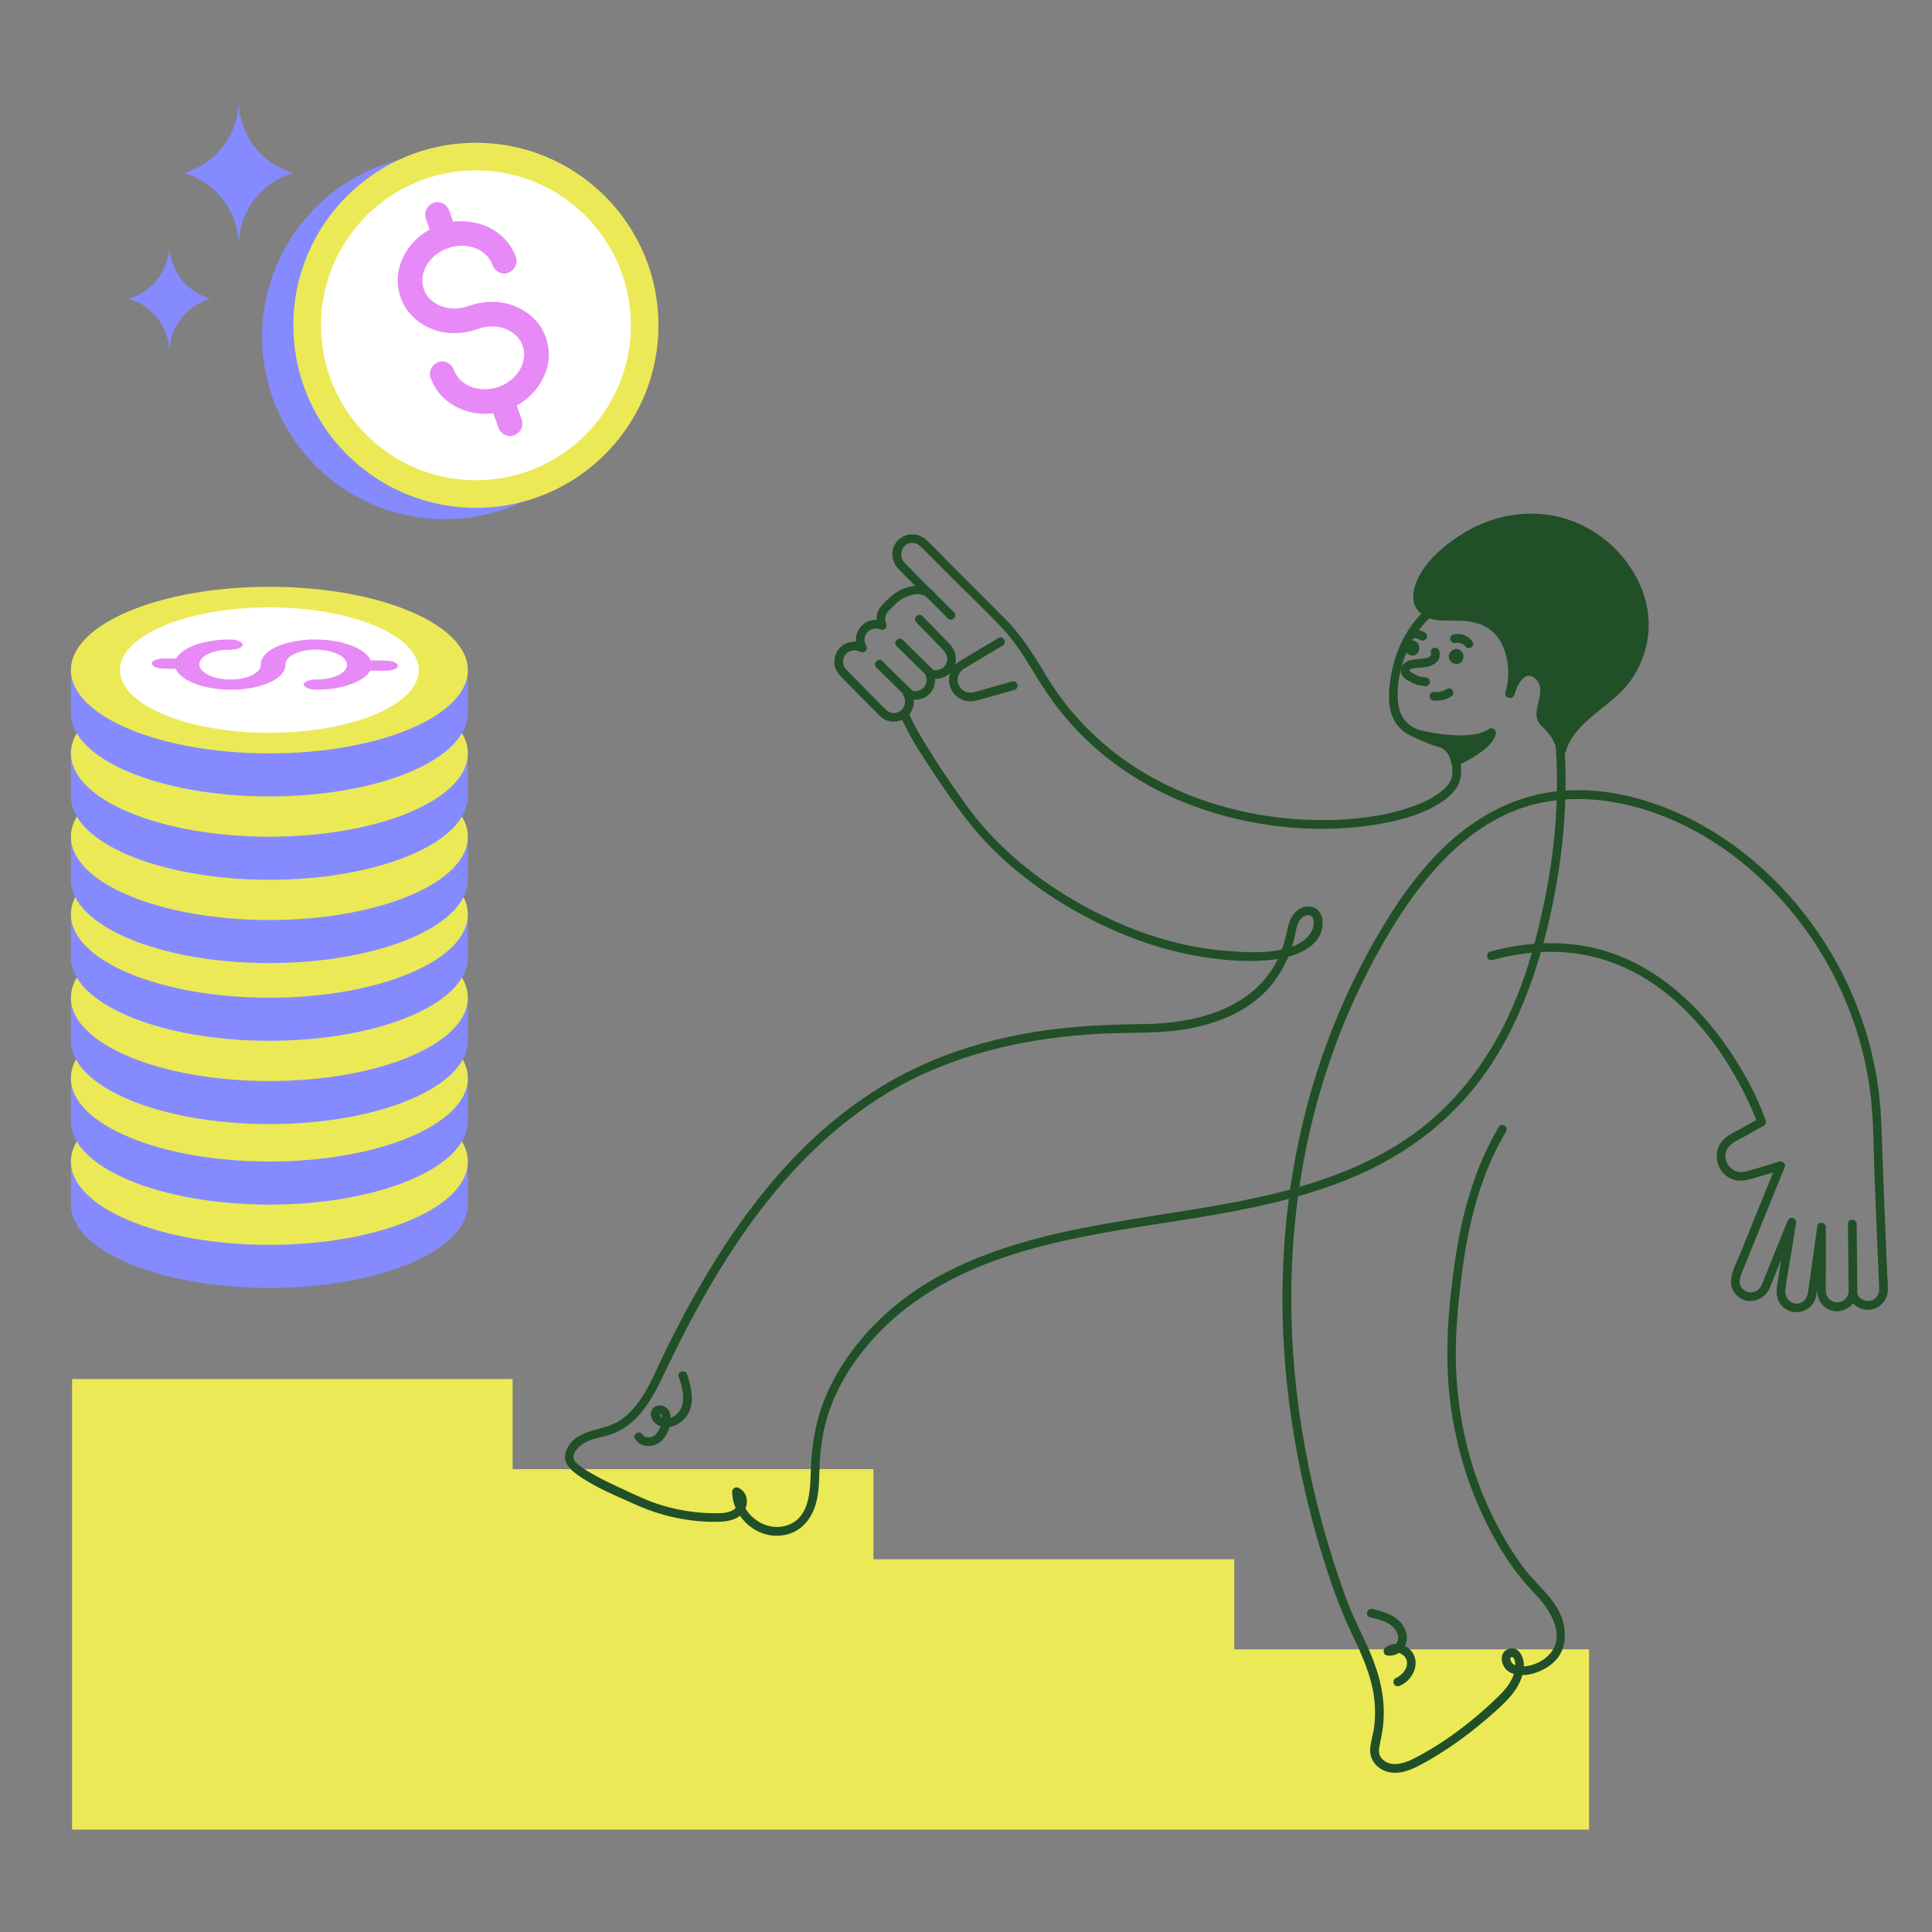
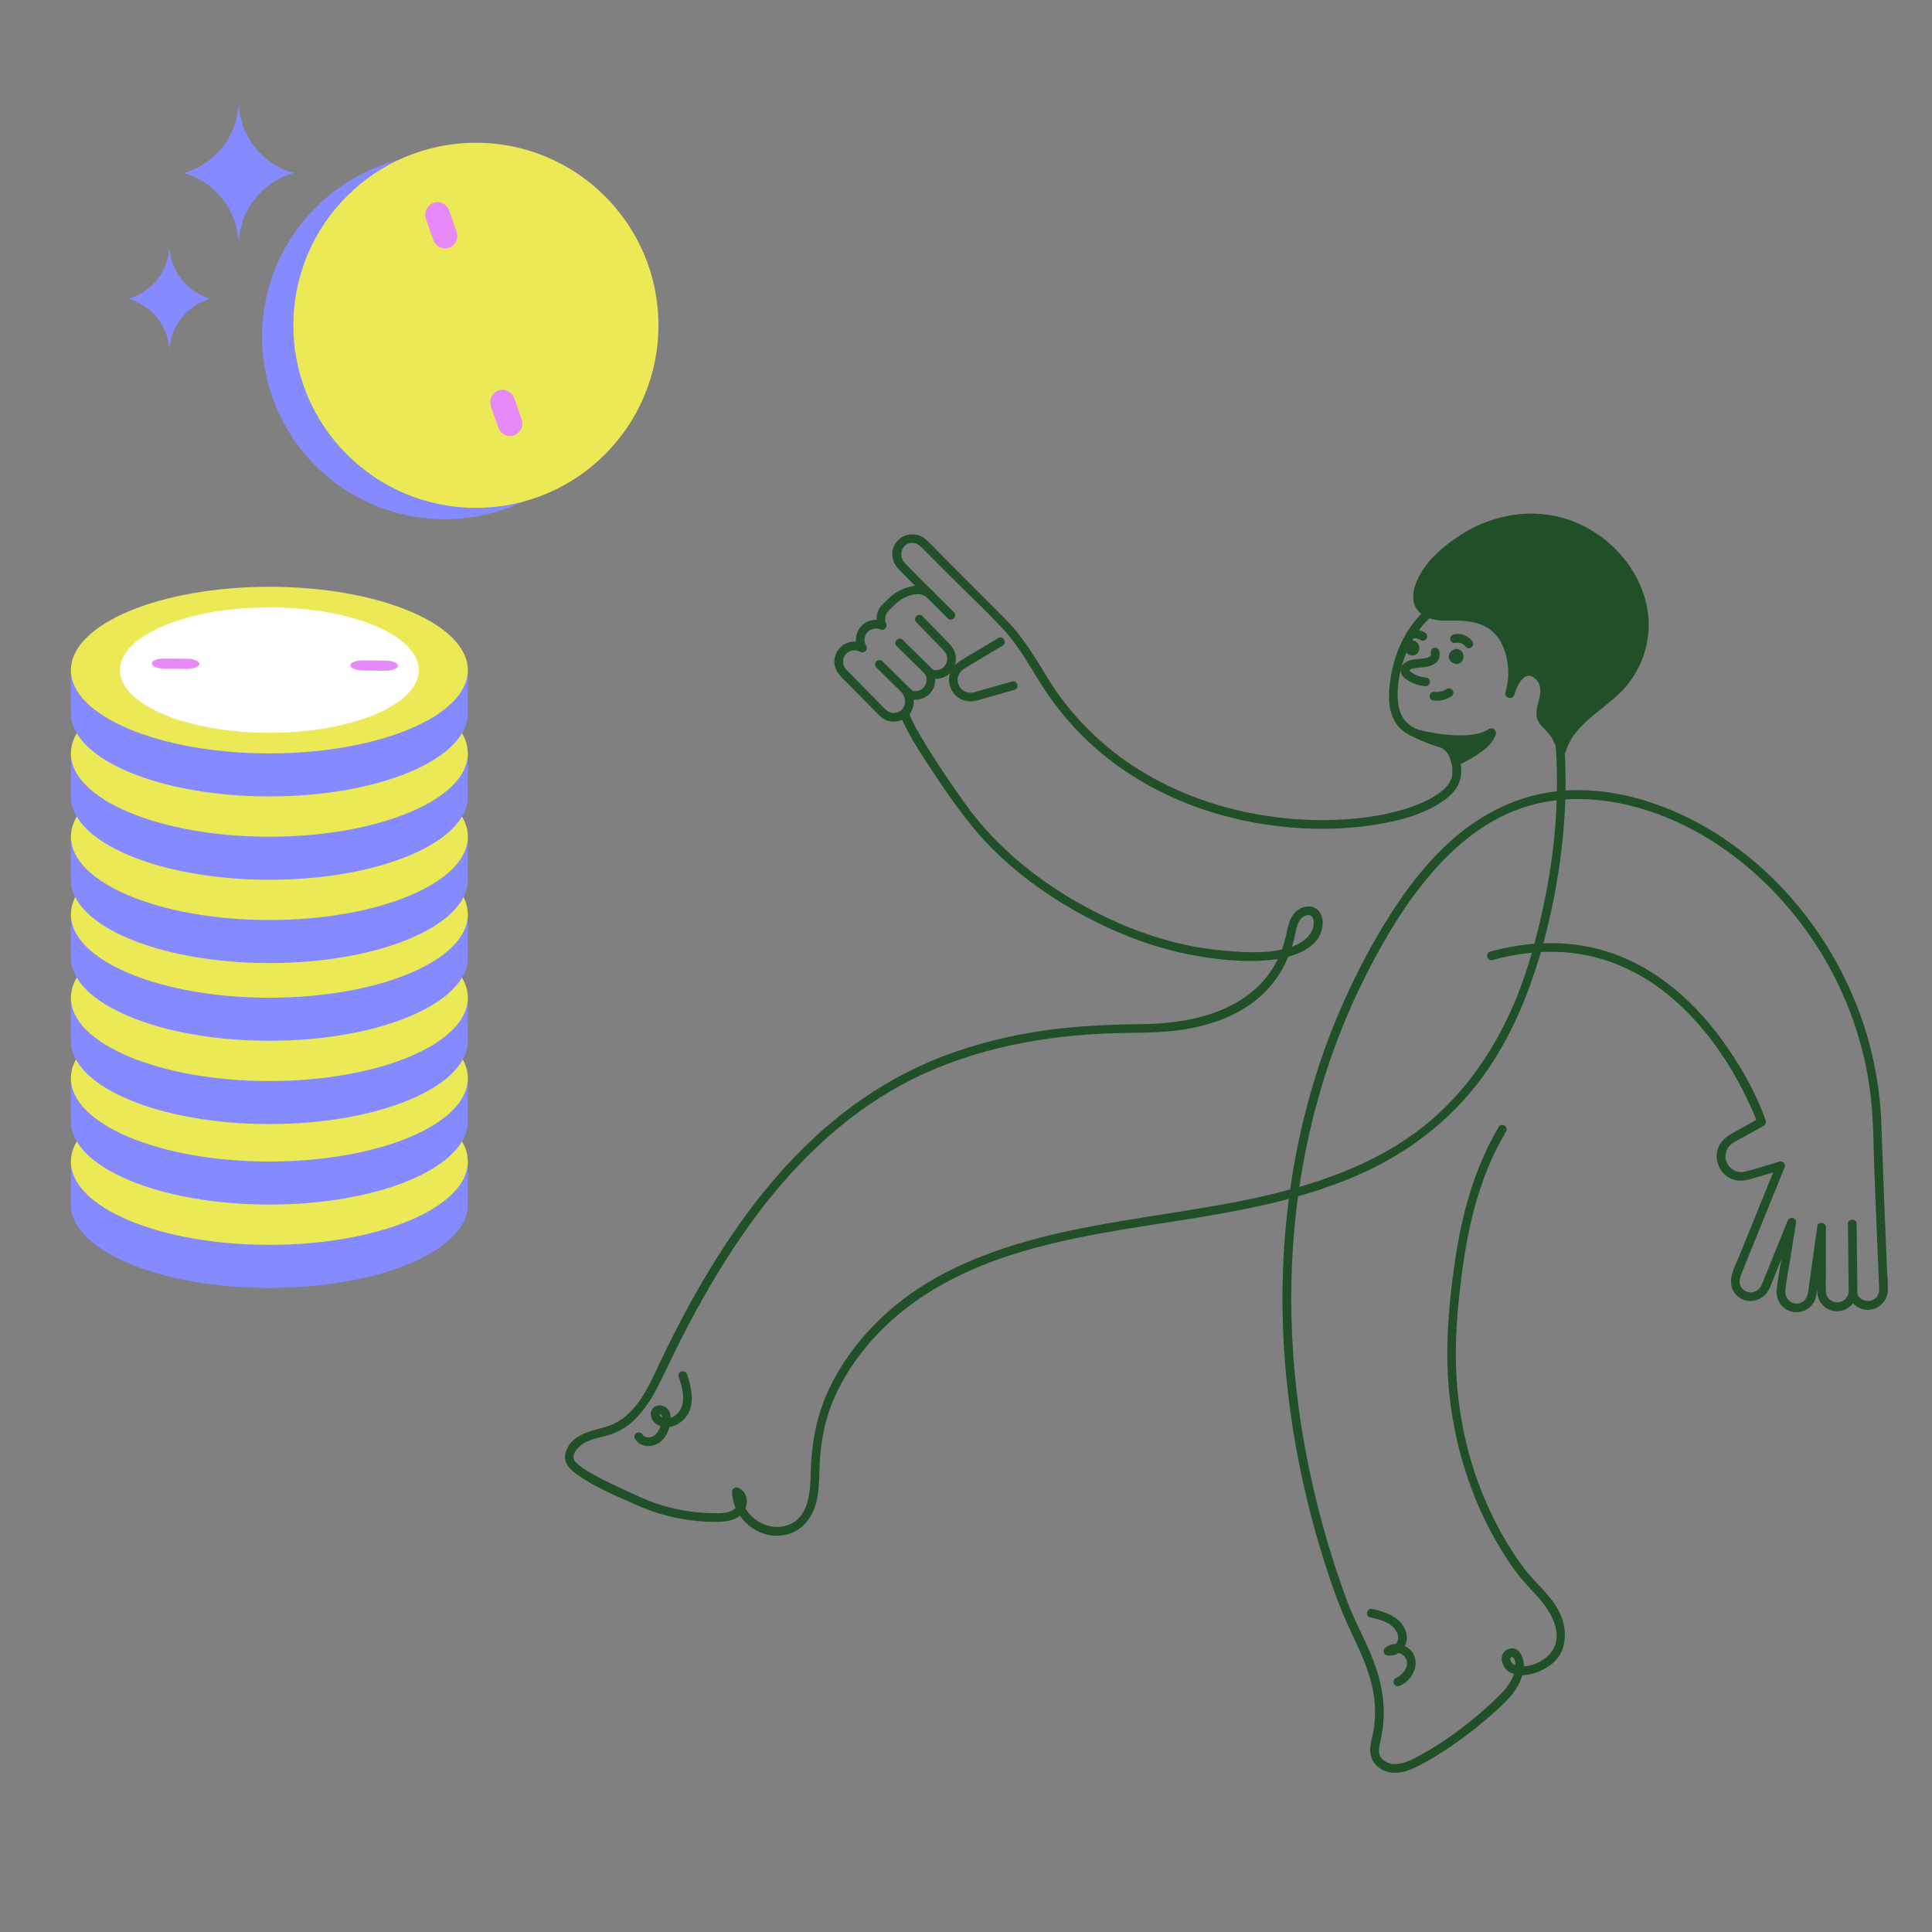
<svg xmlns="http://www.w3.org/2000/svg" viewBox="0 0 1000 1000" id="servizi">
  <rect x="0" y="0" width="1000" height="1000" fill="#808080" stroke="none" />
  <defs>
    <style>.cls-1{fill:#214f27;}.cls-1,.cls-2,.cls-3,.cls-4,.cls-5{stroke-width:0px;}.cls-2{fill:#858bff;}.cls-3{fill:#ece956;}.cls-4{fill:#fff;}.cls-5{fill:#e789f7;}</style>
  </defs>
-   <polygon points="822.48 853.71 638.85 853.71 638.85 807.07 452.09 807.07 452.09 760.42 265.33 760.42 265.33 713.78 37.31 713.78 37.31 754.07 37.31 760.42 37.31 947 784.36 947 807.78 947 822.48 947 822.48 853.71" class="cls-3" />
  <path d="M755.75,340.6c-1.16,3.49-6.27.03-3.44-2.5,1.93-1.73,4.18.28,3.44,2.5Z" class="cls-1" />
  <path d="M754.21,340.18c-.03.07-.05.15-.08.22l.16-.38c-.08.19-.18.38-.31.55l.25-.32c-.1.13-.21.25-.34.35l.32-.25c-.12.09-.25.17-.39.23l.38-.16c-.14.06-.29.1-.45.12l.42-.06c-.17.02-.35.02-.52,0l.42.06c-.21-.03-.42-.09-.62-.17l.38.16c-.22-.09-.43-.22-.62-.36l.32.25c-.18-.14-.35-.31-.49-.49l.25.32c-.12-.16-.22-.33-.3-.51l.16.38c-.07-.17-.12-.34-.14-.51l.06.42c-.02-.16-.02-.32,0-.48l-.06.42c.02-.17.07-.34.14-.5l-.16.38c.08-.19.19-.36.31-.53l-.25.32c.16-.2.34-.38.55-.54l-.32.25c.18-.14.38-.26.6-.35l-.38.16c.16-.07.33-.11.51-.14l-.42.06c.18-.02.35-.02.53,0l-.42-.06c.16.02.31.07.45.13l-.38-.16c.16.07.3.15.44.25l-.32-.25c.15.11.28.25.4.39l-.25-.32c.13.16.23.34.31.53l-.16-.38c.08.2.14.41.17.62l-.06-.42c.03.23.03.45,0,.68l.06-.42c-.02.18-.07.35-.12.52-.12.38-.04.88.16,1.23s.57.64.95.73c.87.2,1.68-.26,1.96-1.11s.28-1.83-.04-2.65c-.21-.53-.44-.94-.82-1.36-.09-.1-.2-.2-.31-.28-.2-.16-.4-.33-.64-.45-.86-.43-1.88-.57-2.79-.22s-1.71.98-2.26,1.82c-.74,1.14-.73,2.69.02,3.82.37.56.83,1.01,1.4,1.36s1.2.53,1.86.59c.35.03.71-.01,1.05-.09.17-.04.32-.1.48-.17s.32-.13.46-.22c.79-.51,1.29-1.27,1.59-2.15.13-.38.04-.89-.16-1.23s-.57-.64-.95-.73c-.41-.09-.86-.07-1.23.16s-.59.54-.73.95Z" class="cls-1" />
  <path d="M732.89,336.25c-1.16,3.49-6.27.03-3.44-2.5,1.93-1.73,4.18.28,3.44,2.5Z" class="cls-1" />
  <path d="M731.36,335.82c-.03.07-.05.15-.08.22l.16-.38c-.08.19-.18.38-.31.55l.25-.32c-.1.13-.21.25-.34.35l.32-.25c-.12.09-.25.17-.39.23l.38-.16c-.14.06-.29.1-.45.12l.42-.06c-.17.02-.35.02-.52,0l.42.06c-.21-.03-.42-.09-.62-.17l.38.16c-.22-.09-.43-.22-.62-.36l.32.25c-.18-.14-.35-.31-.49-.49l.25.32c-.12-.16-.22-.33-.3-.51l.16.38c-.07-.17-.12-.34-.14-.51l.06.42c-.02-.16-.02-.32,0-.48l-.06.42c.02-.17.07-.34.14-.5l-.16.38c.08-.19.19-.36.31-.53l-.25.32c.16-.2.34-.38.55-.54l-.32.25c.18-.14.38-.26.6-.35l-.38.16c.16-.07.33-.11.51-.14l-.42.06c.18-.02.35-.02.53,0l-.42-.06c.16.02.31.07.45.13l-.38-.16c.16.07.3.15.44.25l-.32-.25c.15.11.28.25.4.39l-.25-.32c.13.16.23.34.31.53l-.16-.38c.08.2.14.41.17.62l-.06-.42c.03.23.03.45,0,.68l.06-.42c-.02.18-.07.35-.12.52-.12.38-.04.88.16,1.23s.57.64.95.73c.87.2,1.68-.26,1.96-1.11s.28-1.83-.04-2.65c-.21-.53-.44-.94-.82-1.36-.09-.1-.2-.2-.31-.28-.2-.16-.4-.33-.64-.45-.86-.43-1.88-.57-2.79-.22s-1.71.98-2.26,1.82c-.74,1.14-.73,2.69.02,3.82.37.56.83,1.01,1.4,1.36s1.2.53,1.86.59c.35.03.71-.01,1.05-.09.17-.04.32-.1.48-.17s.32-.13.46-.22c.79-.51,1.29-1.27,1.59-2.15.13-.38.04-.89-.16-1.23s-.57-.64-.95-.73c-.41-.09-.86-.07-1.23.16s-.59.54-.73.95Z" class="cls-1" />
  <path d="M740.6,338.06c.1.45.15.79.04,1.12-.01.04-.03.1-.06.14.13-.16-.11.13-.11.13-.11.11-.22.22-.33.32.18-.16-.31.19-.41.25-.13.07-.47.24-.49.25-.38.16-1.13.35-1.66.46-1.05.22-2.04.26-3.21.36-1.34.11-2.69.23-4,.52-2.66.6-5.16,2.34-5.35,5.29s2.55,4.7,4.72,5.91c2.51,1.4,5.28,2.16,8.13,2.33,1.21.07,2.25-1.09,2.25-2.25,0-1.28-1.03-2.18-2.25-2.25-2.5-.15-5-1.02-7.2-2.55-.28-.19-.38-.27-.58-.43-.13-.11-.25-.22-.37-.33-.18-.21-.22-.24-.12-.1-.12-.23-.16-.28-.11-.16.03.06.03.12.01.18,0-.28,0-.31-.02-.11.08-.26.09-.3.03-.13.15-.23.17-.27.06-.14.11-.12.22-.23.34-.33-.19.15.46-.24.55-.28-.24.1.5-.15.6-.18.34-.09.69-.17,1.04-.23,2.59-.48,5.71-.25,8.38-1.25,1.51-.57,2.89-1.41,3.82-2.76,1.03-1.49,1.02-3.26.64-4.96-.27-1.19-1.64-1.88-2.77-1.57-1.22.34-1.84,1.58-1.57,2.77h0Z" class="cls-1" />
  <path d="M775.71,583.36c-12.62,21.29-19.14,45.4-22.67,69.73-3.49,24.08-5.44,48.64-2.36,72.87s10.62,48.34,22.69,69.96c3.23,5.78,6.73,11.41,10.64,16.76,3.42,4.68,7.29,8.84,11.24,13.07,7.06,7.57,15.46,20.73,6.84,30.43-3.29,3.7-8.87,6.28-13.83,6.38-1.86.04-4.08-.19-5.46-1.58-.52-.52-1.7-2.43-.7-3.12,1.46-1,2.13,2.37,2.18,2.95.54,5.75-3.05,11.41-6.86,15.35-4.34,4.48-9.01,8.68-13.79,12.67-9.81,8.19-20.53,15.69-31.96,21.47-4.87,2.46-11.83,4.73-16.26.15-2.39-2.47-1.69-5.7-1.01-8.73.74-3.31,1.32-6.62,1.61-10,1.12-12.96-2.02-25.28-7.14-37.08-2.52-5.8-5.36-11.44-7.98-17.2s-4.99-12.23-7.14-18.49c-8.88-25.77-15.62-52.3-19.95-79.21-8.34-51.9-7.38-105.38,4.73-156.62,5.9-24.96,14.39-49.32,25.56-72.41,8.99-18.59,19.36-36.91,32.21-53.13,11.88-14.99,26.27-28.37,43.83-36.37,19.48-8.88,41.28-9.44,61.92-4.65,44.51,10.33,82.42,43.78,104.3,83.11,11.51,20.68,19.08,43.67,21.86,67.18,1.53,12.96,1.47,26.11,1.95,39.14.73,19.92,1.63,39.84,2.45,59.76.05,1.22.16,2.44-.21,3.62-1.72,5.52-9.44,5.21-11.27-.02-.69-1.98-3.78-2.29-4.34,0-1.69,6.93-11.5,6.01-11.74-1.13-.11-3.45,0-6.93,0-10.38,0-7.57.01-15.13.02-22.7,0-2.44-4.06-3.18-4.42-.6-1.56,11.18-3.12,22.35-4.68,33.53-.39,2.81-1.35,5.49-4.38,6.42-4.48,1.36-8.01-2.66-7.51-6.91.67-5.78,1.85-11.56,2.77-17.3s1.83-11.42,2.75-17.14c.46-2.88-3.25-3.89-4.34-1.2-2.77,6.83-5.54,13.67-8.31,20.5-1.52,3.74-3.03,7.47-4.55,11.21-.27.66-.5,1.35-.83,1.98-1.8,3.49-6.46,4.47-9.39,1.72-2.73-2.56-1.76-5.74-.57-8.67l3.63-8.94c3.69-9.1,7.38-18.2,11.07-27.3,2.5-6.15,4.99-12.31,7.49-18.46.66-1.63-1.26-3.21-2.77-2.77-5.93,1.75-11.84,3.79-17.84,5.25-6.85,1.66-12.65-5.85-9.01-12.01,1.79-3.04,6-4.64,8.96-6.3,3.26-1.83,6.52-3.66,9.79-5.49.82-.46,1.35-1.62,1.03-2.54-4.6-13.34-11.79-26.15-19.73-37.74-15.65-22.85-37.24-42.5-64.28-50.41-19.18-5.61-39.48-4.64-58.63.59-2.79.76-1.61,5.1,1.2,4.34,16.77-4.58,34.43-5.86,51.45-1.85,14,3.3,27.05,9.96,38.28,18.9,18.01,14.33,31.76,33.66,41.75,54.27,2.28,4.7,3.98,8.35,5.62,13.1l1.03-2.54c-3.33,1.87-6.67,3.74-10,5.61-3.98,2.23-8.53,4.13-10.71,8.42-3.25,6.42-.44,14.44,6.16,17.33,4.56,2,8.78.53,13.21-.78s8.6-2.53,12.89-3.8l-2.77-2.77c-6.29,15.5-12.57,31-18.86,46.51-2.54,6.27-7.58,14.29-2.28,20.51,5.2,6.11,14.67,4,17.66-3.08,1.05-2.48,2.03-5,3.04-7.49,3.53-8.7,7.06-17.4,10.58-26.1l-4.34-1.2c-1.85,11.56-3.87,23.1-5.56,34.68-.72,4.93,1.54,9.93,6.33,11.85,5.27,2.12,11.43-.54,13.51-5.81.77-1.93.87-4.14,1.16-6.18l1.54-11.04c.92-6.57,1.83-13.14,2.75-19.71l-4.42-.6c0,6.76-.01,13.52-.02,20.28,0,3.75,0,7.49,0,11.24,0,3.73.73,7.19,3.79,9.72,6.02,4.97,14.99,1.57,16.78-5.82h-4.34c1.71,4.89,6.35,8.13,11.61,7.3,4.87-.77,8.56-4.98,8.77-9.9.14-3.2-.24-6.49-.37-9.68-.57-13.85-1.13-27.71-1.7-41.56-.35-8.59-.66-17.19-.95-25.78-.26-7.77-.47-15.52-1.35-23.25-1.41-12.38-4.03-24.61-7.86-36.47-14.97-46.27-48.55-87.42-92.68-108.66-20.89-10.05-44.87-15.79-68.09-12.78-20.52,2.66-38.96,12.48-54.14,26.32s-27.66,31.82-38.04,49.99c-12.75,22.34-23.15,45.96-30.85,70.51-16.52,52.65-20.79,108.71-14.55,163.44,3.3,28.94,9.38,57.53,17.99,85.35,4.14,13.38,8.72,26.56,14.71,39.23,5.97,12.63,11.97,25.22,12.43,39.46.1,3.19-.02,6.38-.4,9.55-.45,3.75-1.68,7.38-2.03,11.13-.53,5.72,2.86,10.26,8.2,12.09,5.74,1.97,11.73-.23,16.86-2.86,6.1-3.13,11.95-6.8,17.59-10.68s10.57-7.67,15.56-11.87,10.4-8.76,14.72-13.85c3.62-4.28,6.26-9.49,6.56-15.17.22-4.37-2.6-11.02-8.18-8.8-5,1.99-3.63,8.6-.12,11.27s8.83,2.57,12.98,1.38c5.31-1.53,10.49-4.48,13.57-9.18s3.55-10.79,2.4-16.24c-2.6-12.28-13.6-19.78-20.73-29.33-8.01-10.73-14.62-22.65-19.9-34.94-10.48-24.42-15.47-51.24-15.23-77.78.12-13.03,1.42-26.13,3.06-39.05s4.08-26.07,7.79-38.72c3.63-12.38,8.59-24.3,15.17-35.41,1.48-2.5-2.41-4.76-3.89-2.27h0Z" class="cls-1" />
  <path d="M734.55,380.25s25.95,6.73,37.38-.89c-2.18,7.62-18.5,14.69-18.5,14.69,0,0-1.33-7.8-6.93-9.34-5.59-1.54-11.95-4.46-11.95-4.46Z" class="cls-1" />
  <path d="M733.92,382.55c3.22.83,6.52,1.41,9.81,1.87,6.53.92,13.17,1.37,19.72.39,3.38-.51,6.8-1.51,9.69-3.39l-3.51-2.7c-.21.71-.08.4-.46,1.1-.25.46-.54.91-.85,1.33-.42.56-1.48,1.67-2.25,2.36-1.76,1.61-3.7,2.93-5.78,4.21-2.59,1.59-5.29,3.06-8.08,4.27l3.51,1.43c-.63-3.63-2.6-7.39-5.61-9.57-1.15-.83-2.44-1.27-3.79-1.67-1.74-.51-3.46-1.11-5.16-1.75-1.94-.74-3.6-1.41-5.42-2.24-1.17-.54-2.57-.33-3.27.86-.6,1.03-.32,2.73.86,3.27,1.68.77,3.4,1.48,5.12,2.16,1.51.6,3.03,1.16,4.57,1.67,1.33.44,2.87.71,3.98,1.36.69.41,1.49,1.22,1.88,1.77.3.42.57.87.81,1.33.12.22.22.44.34.67.05.11.1.22.15.33-.07-.17-.07-.19-.01-.03.41,1,.75,2.05.94,3.12.29,1.68,2.24,1.98,3.51,1.43,3.04-1.32,6-2.94,8.8-4.72,4.29-2.73,9.26-6.3,10.81-11.4.59-1.94-1.76-3.84-3.51-2.7-4.74,3.1-10.96,3.43-16.68,3.28s-10.3-.81-15.59-1.9c-1.1-.23-2.19-.46-3.28-.74-2.98-.77-4.25,3.83-1.27,4.6Z" class="cls-1" />
  <path d="M328.67,744.76c3.19,5.19,10.64,4.57,14.38.39,2.08-2.32,3.32-5.36,3.88-8.4s.33-6.9-2.8-8.63c-2.66-1.47-6.29-.58-7.13,2.58-.76,2.85,1.29,5.84,3.77,7.06,5.19,2.56,11.15-.21,14.41-4.53,4.79-6.34,2.71-15.01.46-21.89-.9-2.74-5.24-1.57-4.34,1.2,1.47,4.5,3.03,9.5,1.94,14.26-.76,3.31-3.11,6.24-6.46,7.2-1.38.4-2.9.4-4.17-.35-.48-.28-.9-.67-1.13-1.19-.09-.2-.09-.63-.18-.57.26-.18.87.28,1.06.53.52.71.41,1.91.3,2.72-.25,1.94-.91,3.95-1.93,5.63s-2.42,2.95-4.32,3.21c-1.44.19-3.06-.19-3.86-1.48-1.52-2.46-5.41-.2-3.89,2.27h0Z" class="cls-1" />
  <path d="M724.64,872.51c5.97-2.56,10.23-10.19,6.94-16.35-2.77-5.18-10.28-7.14-14.78-3.09-1.2,1.08-.65,3.46.99,3.76,3.43.63,6.55-.86,8.59-3.63s2.28-6.25,1.07-9.33c-2.81-7.14-10.26-9.49-17.1-11.07-2.82-.65-4.02,3.69-1.2,4.34,4.78,1.1,10.52,2.3,13.33,6.79,1.05,1.68,1.66,3.83.8,5.72-.71,1.57-2.44,3.18-4.3,2.84l.99,3.76c2.3-2.07,6.61-.42,7.84,2.44,1.77,4.11-1.89,8.41-5.45,9.94-1.12.48-1.37,2.12-.81,3.08.68,1.16,1.96,1.29,3.08.81h0Z" class="cls-1" />
  <path d="M474.27,322.08c2.8,2.88,5.6,5.75,8.4,8.63l4.85,4.99c1.42,1.46,2.68,2.94,2.75,5.11.06,1.98-.82,3.89-2.47,5.03-1.86,1.28-4.03,1.28-6.06.45-.81-.33-1.89.17-2.37.81-.59.79-.55,1.63-.18,2.5,1.01,2.35.23,5.21-1.72,6.82s-4.61,1.72-6.76.51c-1.95-1.09-4.22,1.11-3.08,3.08,1.52,2.62,1,6.02-1.5,7.86s-5.66,1.42-7.75-.62c-1.66-1.62-3.25-3.3-4.88-4.95-5.11-5.18-10.25-10.34-15.33-15.55-1.75-1.8-2.37-4.44-1.28-6.77,1.5-3.18,5.36-4.27,8.37-2.59,1.95,1.09,4.22-1.11,3.08-3.08-1.32-2.29-1.15-5.2.72-7.15s4.54-2.26,6.98-1.25c.81.33,1.89-.17,2.37-.81.59-.79.55-1.63.18-2.5-1.08-2.52-.11-5.09,1.76-6.88,1.45-1.38,2.85-2.87,4.39-4.16,3.76-3.15,11.54-6.16,15.53-1.91,1.98,2.12,5.16-1.07,3.18-3.18-4.54-4.85-11.97-3.65-17.36-1.05-3.64,1.76-6.73,4.79-9.51,7.69-3.08,3.22-3.59,7.75-1.87,11.75l2.54-3.31c-3.95-1.62-8.79-.54-11.61,2.69-3.01,3.46-3.46,8.36-1.17,12.33l3.08-3.08c-3.76-2.11-8.39-1.84-11.78.86s-4.67,7.05-3.48,11.04c1.06,3.55,4.31,6.14,6.83,8.7,3.56,3.61,7.12,7.22,10.68,10.83l4.11,4.17c.96.97,1.87,1.95,3.01,2.72,3.89,2.64,9.18,2.07,12.66-.97,3.75-3.28,4.4-8.89,1.96-13.11l-3.08,3.08c3.96,2.22,8.78,1.77,12.21-1.22s4.22-8.08,2.42-12.27l-2.54,3.31c4.72,1.94,10.44-.03,12.92-4.51,2.31-4.16,1.39-9.25-1.83-12.65s-6.74-6.92-10.11-10.39c-1.36-1.4-2.72-2.79-4.08-4.19-2.02-2.08-5.2,1.1-3.18,3.18h0Z" class="cls-1" />
  <path d="M464.06,334.39c4.53,4.46,9.06,8.91,13.59,13.37.64.63,1.29,1.27,1.93,1.9,2.07,2.03,5.25-1.15,3.18-3.18-4.53-4.46-9.06-8.91-13.59-13.37-.64-.63-1.29-1.27-1.93-1.9-2.07-2.03-5.25,1.15-3.18,3.18h0Z" class="cls-1" />
  <path d="M453.57,345.44c4.53,4.46,9.06,8.91,13.59,13.37.64.63,1.29,1.27,1.93,1.9,2.07,2.03,5.25-1.15,3.18-3.18-4.53-4.46-9.06-8.91-13.59-13.37-.64-.63-1.29-1.27-1.93-1.9-2.07-2.03-5.25,1.15-3.18,3.18h0Z" class="cls-1" />
  <path d="M956.5,633.49c.11,11.21.22,22.41.34,33.62.02,1.6.03,3.19.05,4.79.03,2.89,4.53,2.9,4.5,0-.11-11.21-.22-22.41-.34-33.62-.02-1.6-.03-3.19-.05-4.79-.03-2.89-4.53-2.9-4.5,0h0Z" class="cls-1" />
  <path d="M466.01,369.02c-.17,1.98,1.38,4.47,2.18,6.12,4.22,8.71,9.7,16.88,15.04,24.93,10.17,15.33,20.62,30.21,34.11,42.84s28.06,22.71,43.93,31.19c17,9.09,35.2,16.15,54.14,19.91,13.7,2.71,28.52,4.28,42.49,2.83,10.77-1.12,26.58-5.78,26.72-19.26.03-3.42-1.65-7.01-5.12-8.08s-7.15.49-9.45,3.05c-2.91,3.24-3.48,7.76-4.44,11.83-.88,3.74-2.07,7.44-3.68,10.94-12.21,26.67-42.69,34.4-69.63,34.74-18.95.24-37.7.99-56.45,4.02s-37.55,8.13-55.2,15.69c-32.17,13.78-59.56,36.32-81.92,63.02-22.35,26.71-39.98,57.05-55.17,88.3-6.7,13.79-13.19,32.1-29.28,37.2-7.88,2.5-17.85,3.63-21.18,12.55-2.07,5.53,1.11,9.08,5.32,12.16,9.13,6.7,20.23,11.11,30.51,15.75,9.03,4.08,18.57,6.83,28.4,8.12,4.87.64,9.81.96,14.72.8,3.81-.13,7.82-.69,10.92-3.08,4.86-3.75,5.14-12.27-1.18-14.63-1.38-.52-2.86.81-2.85,2.17.14,12.13,10.99,22.93,23.21,22.77s18.95-9.11,20.93-19.96c1.11-6.06.89-12.2,1.24-18.33.46-7.82,1.61-15.58,3.86-23.1,4.17-13.91,11.97-26.81,21.34-37.82,19.42-22.83,45.9-37.2,74.14-46.23,29.75-9.51,60.84-13.58,91.58-18.48,28.99-4.62,58.14-10.3,85.3-21.76,26.74-11.29,49.87-28.53,67.02-52.07s27.75-52.48,34.41-81.49c7.45-32.47,10.38-65.96,6.93-99.16-1.52-14.65-4.14-29.84-12.27-42.43-6.95-10.77-17.94-20.03-30.23-24-5.82-1.88-12.26-2.39-18.14-.46s-10.57,5.66-14.48,10.12c-8.18,9.33-12.7,21.07-14.29,33.26-1,7.62-1.06,16.4,4.04,22.7,3.46,4.28,8.68,6.23,13.75,7.88,4.32,1.41,9.45,2.7,12.2,6.55,1.68,2.35,2.2,5.27,2.26,8.1.02.95,0,1.92-.07,2.87-.05.66.07-.04-.1.69-.09.37-.19.74-.29,1.11-.14.49-.27.73-.27.73-1.49,3.25-4.23,5.67-7.26,7.7-4.34,2.9-9.19,4.97-14.12,6.63-13.74,4.61-28.42,6.32-42.86,6.51-17.97.24-35.96-2.08-53.27-6.9-19.08-5.31-37.27-13.77-53.27-25.47-8.53-6.24-16.37-13.43-23.36-21.36-3.69-4.18-7.13-8.57-10.31-13.15-3.71-5.34-6.86-11.02-10.36-16.49-4.59-7.18-9.55-14.36-15.59-20.42l-14.61-14.64c-5.92-5.93-11.84-11.87-17.76-17.8-2.96-2.97-5.82-6.12-8.93-8.93-4.61-4.15-11.84-3.51-15.53,1.53-3.11,4.25-2.31,9.86,1.2,13.57,4.48,4.74,9.23,9.25,13.83,13.86,3.93,3.94,7.87,7.88,11.8,11.83,2.05,2.05,5.23-1.13,3.18-3.18-8.51-8.53-17.26-16.89-25.56-25.63-3.89-4.09-.9-11.28,5.08-10.18,2.07.38,3.34,1.88,4.74,3.28,4.5,4.51,9.01,9.03,13.51,13.54,9.26,9.28,18.92,18.3,27.85,27.91,8.28,8.91,13.96,19.79,20.52,29.92,5.82,8.99,12.58,17.4,20.16,24.97,14.11,14.09,31.01,25.25,49.31,33.1,17.01,7.3,35.04,11.88,53.42,13.95,15.95,1.79,32.16,1.67,48.04-.77,11.63-1.79,23.83-4.75,33.95-10.99,3.49-2.16,6.83-4.81,9.1-8.28,2.62-4.01,2.78-8.88,1.97-13.5-.96-5.53-4.45-9.7-9.47-12.07-4.56-2.15-9.62-3.02-14.12-5.29-5.17-2.6-7.93-7.04-8.6-12.77-1.24-10.59,1.83-22.34,6.81-31.63,5.74-10.7,15.4-20.84,28.55-19.43s24.58,10.74,31.91,20.68c8.81,11.94,11.75,26.99,13.32,41.44,1.78,16.33,2.07,32.82.96,49.21-1.1,16.24-3.6,32.35-7.16,48.22-3.28,14.67-7.26,29.23-12.88,43.19-10.55,26.17-26.81,50.41-49.17,67.89-22.58,17.64-49.99,27.71-77.57,34.4s-58.51,10.35-87.75,15.6-59.58,12.77-86.12,27.62c-23.52,13.16-43.91,33.21-55.52,57.71-6.45,13.61-9.06,28.13-9.44,43.11-.24,9.6-.71,22.89-11.28,27.08-11.47,4.55-24.75-4.84-24.89-17.04l-2.85,2.17c3.27,1.22,1,5.95-.96,7.16-3.44,2.13-8.2,1.8-12.07,1.71-9.45-.22-18.82-1.94-27.78-4.95-6.03-2.03-11.72-4.85-17.49-7.5-5.23-2.4-10.44-4.86-15.45-7.7-2.28-1.29-4.57-2.64-6.64-4.26-1.13-.88-2.87-2.2-3.24-3.54-1.01-3.64,3.31-7.25,6.04-8.7,4.13-2.19,8.97-2.66,13.35-4.18,14.51-5.01,21.79-19.47,27.95-32.44,13.96-29.39,29.79-58.09,49.62-83.98,19.66-25.66,43.55-48.43,72.03-64.04,32.01-17.54,68.51-25.15,104.72-26.9,14.9-.72,29.79.14,44.54-2.56,12.39-2.26,24.59-6.71,34.57-14.56,10.52-8.27,17.37-20.05,20.31-33.04.85-3.74,1.35-9.26,5.51-10.86,4.67-1.8,4.97,3.95,3.79,6.93-1.95,4.91-6.7,7.8-11.52,9.38-10.58,3.47-22.32,2.72-33.26,1.86-19.03-1.5-37.71-6.59-55.18-14.21-30.87-13.47-59.95-34.06-79.68-61.68-8.17-11.43-16.14-23.13-23.26-35.25-1.58-2.69-3.13-5.42-4.48-8.23-.8-1.66-.81-1.76-1.41-3.41-.08-.23-.11-.48-.17-.71.04.17.03.75.06.37.25-2.88-4.25-2.87-4.5,0h0Z" class="cls-1" />
  <path d="M516.73,330.27c-6.68,4-13.43,7.91-20.05,12-3.34,2.06-5.51,5.66-5.5,9.63s2.4,8.13,6.13,9.96c2.74,1.35,5.68,1.47,8.59.64l5.68-1.61c4.5-1.27,9-2.55,13.51-3.82,2.78-.79,1.6-5.13-1.2-4.34-3.49.99-6.97,1.97-10.46,2.96l-6.91,1.95c-1.27.36-2.63.88-3.95.92-3.17.08-5.96-2.04-6.72-5.12-.71-2.86.64-5.77,3.1-7.3,3.16-1.95,6.38-3.81,9.56-5.72,3.49-2.09,6.98-4.18,10.48-6.27,2.48-1.49.22-5.38-2.27-3.89h0Z" class="cls-1" />
  <path d="M837.06,356.76c-.38.38-.77.75-1.16,1.11-9.62,8.88-23.79,16.78-27.61,30.16-1.18-4.7-3.62-9.04-7.1-12.41-1.33-1.29-2.89-2.57-3.32-4.37-1-4.13,2.12-9.69,1.91-14.18-.17-3.65-2.44-7.66-5.92-9.15-6.65-2.85-10.8,5.97-12.33,11.07,2.12-7.09,2.06-14.82-.18-21.88-1.68-5.3-4.68-10.33-9.22-13.54-6.06-4.29-13.95-4.82-21.38-4.77-2.98.02-6.01.1-8.9-.63-2.89-.73-5.7-2.41-7.05-5.07-2.83-5.57,1.23-13.35,4.49-17.99,4.23-6.01,10.26-10.92,16.29-15.06,19.61-13.43,44.07-16.18,65.21-4.52,16.4,9.04,28.73,26.04,30.07,44.72.97,13.43-4.28,27.06-13.81,36.51Z" class="cls-1" />
  <path d="M835.37,355.07c-10.36,10.18-25.02,17.41-29.38,32.32h4.6c-1.35-5.22-4.09-9.99-7.99-13.73-.74-.7-1.61-1.39-2.12-2.29s-.48-1.86-.4-2.84c.21-2.45,1.12-4.82,1.61-7.22,1.01-4.93.01-10.22-3.93-13.67-3.56-3.12-8.26-3.54-12-.54-3.39,2.72-5.32,7.19-6.55,11.24l4.6,1.27c2.83-9.68,2.04-20.69-2.92-29.57-2.27-4.06-5.54-7.61-9.65-9.84s-9.05-3.24-13.83-3.61c-2.37-.18-4.76-.21-7.14-.19-2.6.02-5.26.1-7.8-.55-1.87-.48-3.76-1.37-4.97-2.92-1.12-1.42-1.38-3.23-1.25-4.98.3-4,2.51-7.86,4.72-11.11,2.67-3.91,6.12-7.26,9.77-10.25,14.2-11.64,32.62-18.46,51.07-15.25,17.26,3.01,32.63,14.11,40.91,29.56,3.96,7.4,6.16,15.77,5.84,24.18-.34,8.99-3.54,17.75-8.85,24.99-1.31,1.78-2.78,3.44-4.35,5-2.17,2.18,1.2,5.55,3.38,3.38,6.83-6.83,11.64-15.68,13.59-25.15s1.06-18.69-2.19-27.46c-6.41-17.27-20.96-30.98-38.35-36.88-18.71-6.35-39.42-2.66-55.83,7.96-8.21,5.31-16.16,11.89-20.99,20.54-2.29,4.09-4.08,8.85-3.32,13.6s4.73,8.04,9.19,9.29c5.14,1.44,10.67.62,15.94.96,4.69.31,9.46,1.25,13.46,3.83,8.14,5.27,10.95,16.46,10.37,25.59-.17,2.58-.66,5.11-1.39,7.6-.87,2.96,3.71,4.2,4.6,1.27s2.15-6,4.3-8.21c.93-.96,2.02-1.66,3.05-1.66,1.48,0,3,.88,4.11,2.16,2.9,3.34,2.08,7.28,1.08,11.17-.54,2.11-1.13,4.31-1.09,6.51.05,2.49,1.01,4.5,2.73,6.27s3.54,3.47,4.91,5.64,2.41,4.62,3.07,7.17c.6,2.32,3.95,2.22,4.6,0,1.96-6.69,6.72-11.91,11.82-16.44,5.32-4.73,11.25-8.78,16.33-13.77,2.19-2.16-1.18-5.53-3.38-3.38Z" class="cls-1" />
  <path d="M731.8,330.31c.38,0,.76.03,1.14.08l-.6-.08c.81.11,1.6.33,2.36.64l-.54-.23c.4.17.79.37,1.16.6.49.3,1.18.38,1.73.23.52-.14,1.09-.55,1.34-1.03.58-1.09.27-2.42-.81-3.08-1.73-1.05-3.77-1.62-5.8-1.63-.58,0-1.19.25-1.59.66s-.68,1.03-.66,1.59c.05,1.22.99,2.24,2.25,2.25h0Z" class="cls-1" />
  <path d="M753.49,332.8c.28-.07.56-.13.84-.17l-.6.08c.6-.07,1.21-.07,1.81.01l-.6-.08c.64.09,1.26.26,1.85.51l-.54-.23c.26.11.52.24.77.38.12.07.25.15.36.22.09.06.54.39.21.13s.06.06.14.13c.11.09.21.19.31.29s.2.21.29.31c.05.05.09.11.14.16.16.19-.36-.49-.12-.16.36.49.74.87,1.34,1.03.54.15,1.26.08,1.73-.23.94-.61,1.55-2.06.81-3.08-1.18-1.63-2.71-2.77-4.6-3.46-1.69-.62-3.62-.67-5.35-.22-1.14.3-1.94,1.62-1.57,2.77s1.55,1.89,2.77,1.57h0Z" class="cls-1" />
  <path d="M742.22,362.6c3.07.35,6.32-.45,8.92-2.11.99-.63,1.48-2.03.81-3.08-.64-.99-2.02-1.49-3.08-.81-.37.24-.75.46-1.14.65-.08.04-.16.08-.24.11-.05.02-.46.2-.09.05s-.02,0-.1.04c-.1.04-.2.08-.31.11-.81.29-1.64.48-2.49.6l.6-.08c-.96.12-1.92.13-2.89.02-.53-.06-1.23.3-1.59.66-.39.39-.68,1.03-.66,1.59s.22,1.19.66,1.59c.47.43.96.59,1.59.66h0Z" class="cls-1" />
  <circle r="94.48" cy="174.25" cx="230.15" class="cls-2" />
  <circle r="94.48" cy="168.38" cx="246.33" class="cls-3" />
-   <circle r="80.19" cy="168.38" cx="246.33" class="cls-4" />
-   <path d="M267.04,133.09c-6.19-17.1-27.08-22.9-42.71-15.31-8.17,3.97-14.44,10.65-17.24,19.36-2.51,7.83-1.13,16.85,3.77,23.49,4.93,6.69,12.82,10.91,21.06,11.64,4.77.42,9.46-.05,14.04-1.52,1.34-.43,2.65-.89,4.01-1.27,1.87-.53-.71.09.42-.1.5-.08,1-.16,1.5-.22.99-.12,1.98-.18,2.97-.19-.08,0,1.84.04.93,0s.97.1.9.09c.85.11,1.7.25,2.53.44.37.08,2.62.77,1.42.34,1.04.37,2.06.82,3.03,1.33.39.2,2.01,1.24.96.51.74.52,1.45,1.07,2.12,1.66.27.24.52.5.79.74,1.28,1.12-.69-.99.34.35.55.72,1.09,1.42,1.57,2.19,0,0,.88,1.55.41.66-.47-.89.3.72.31.73.32.78.55,1.57.8,2.37.11.36.28,1.56.07.19.05.36.11.72.15,1.08.12,1.07.16,2.15.1,3.23.07-1.32-.11.56-.19,1.02-.16.89-.38,1.76-.64,2.62.38-1.26-.49,1.12-.67,1.5-.4.83-.84,1.64-1.33,2.42.65-1.04-.02,0-.21.25-.41.52-.81,1.05-1.24,1.55-.63.72-1.29,1.42-2,2.06.89-.81-.09.03-.32.22-.46.37-.94.72-1.43,1.06-.91.63-1.85,1.2-2.83,1.72,1.01-.53.07-.04-.13.03-.68.27-1.34.57-2.03.82-1.08.39-2.18.71-3.3.97,1.1-.25.1-.02-.12.01-.6.08-1.19.17-1.8.23-1.18.11-2.36.13-3.55.11,1.11.03.14.02-.09,0-.57-.07-1.14-.13-1.71-.23-1.12-.19-2.22-.45-3.3-.78.25.08,1.07.44-.03-.03-.51-.22-1.03-.41-1.53-.65-.41-.19-.82-.4-1.23-.62-.26-.14-1.88-1.19-.72-.38-.74-.51-1.45-1.07-2.12-1.66-.34-.3-.65-.61-.97-.93-.32-.33-.26-.25.19.25-.18-.2-.35-.41-.52-.62-.6-.8-1.15-1.6-1.68-2.45-.65-1.02-.11-.16,0,.08-.32-.67-.59-1.35-.84-2.05-1.14-3.14-4.89-5.24-8.13-3.95s-5.17,4.76-3.95,8.13c6.19,17.1,27.08,22.9,42.71,15.31,8.17-3.97,14.44-10.65,17.24-19.36,2.51-7.83,1.13-16.85-3.77-23.49-4.93-6.69-12.82-10.91-21.06-11.64-4.77-.42-9.46.05-14.04,1.52-1.34.43-2.65.89-4.01,1.27-1.87.53.71-.09-.42.1-.5.08-1,.16-1.5.22-.99.12-1.98.18-2.97.19.08,0-1.84-.04-.93,0,.9.04-.97-.1-.9-.09-.85-.11-1.7-.25-2.53-.44-.37-.08-2.62-.77-1.42-.34-1.04-.37-2.06-.82-3.03-1.33-.39-.2-2.01-1.24-.96-.51-.74-.52-1.45-1.07-2.12-1.66-.27-.24-.52-.5-.79-.74-1.28-1.12.69.99-.34-.35-.55-.72-1.09-1.42-1.57-2.19,0,0-.88-1.55-.41-.66.47.89-.3-.72-.31-.73-.32-.78-.55-1.57-.8-2.37-.11-.36-.28-1.56-.07-.19-.05-.36-.11-.72-.15-1.08-.12-1.07-.16-2.15-.1-3.23-.07,1.32.11-.56.19-1.02.16-.89.38-1.76.64-2.62-.38,1.26.49-1.12.67-1.5.4-.83.84-1.64,1.33-2.42-.65,1.04.02,0,.21-.25.41-.52.81-1.05,1.24-1.55.63-.72,1.29-1.42,2-2.06-.89.81.09-.03.32-.22.46-.37.94-.72,1.43-1.06.91-.63,1.85-1.2,2.83-1.72-1.01.53-.07.04.13-.03.68-.27,1.34-.57,2.03-.82,1.08-.39,2.18-.71,3.3-.97-1.1.25-.1.02.12-.01.6-.08,1.19-.17,1.8-.23,1.18-.11,2.36-.13,3.55-.11-1.11-.03-.14-.02.09,0,.57.07,1.14.13,1.71.23,1.12.19,2.22.45,3.3.78-.25-.08-1.07-.44.03.03.51.22,1.03.41,1.53.65.41.19.82.4,1.23.62.26.14,1.88,1.19.72.38.74.51,1.45,1.07,2.12,1.66.34.3.65.61.97.93.32.33.26.25-.19-.25.18.2.35.41.52.62.6.8,1.15,1.6,1.68,2.45.65,1.02.11.16,0-.08.32.67.59,1.35.84,2.05,1.14,3.14,4.89,5.24,8.13,3.95,3.18-1.27,5.17-4.76,3.95-8.13h0Z" class="cls-5" />
  <path d="M236.38,120.12c-1.29-3.73-2.59-7.46-3.88-11.19-1.09-3.16-4.92-5.22-8.13-3.95-3.22,1.28-5.12,4.75-3.95,8.13,1.29,3.73,2.59,7.46,3.88,11.19,1.09,3.16,4.92,5.22,8.13,3.95,3.22-1.28,5.12-4.75,3.95-8.13h0Z" class="cls-5" />
  <path d="M270.04,217.24c-1.29-3.73-2.59-7.46-3.88-11.19-1.09-3.16-4.92-5.22-8.13-3.95-3.22,1.28-5.12,4.75-3.95,8.13,1.29,3.73,2.59,7.46,3.88,11.19,1.09,3.16,4.92,5.22,8.13,3.95s5.12-4.75,3.95-8.13h0Z" class="cls-5" />
  <path d="M36.71,623.5c0,23.82,45.99,43.12,102.72,43.12s102.72-19.31,102.72-43.12v-22.29H36.71v22.29Z" class="cls-2" />
  <ellipse ry="43.12" rx="102.72" cy="601.21" cx="139.43" class="cls-3" />
  <path d="M36.71,580.38c0,23.82,45.99,43.12,102.72,43.12s102.72-19.31,102.72-43.12v-22.29H36.71v22.29Z" class="cls-2" />
  <ellipse ry="43.12" rx="102.72" cy="558.09" cx="139.43" class="cls-3" />
  <path d="M36.71,538.71c0,23.82,45.99,43.12,102.72,43.12s102.72-19.31,102.72-43.12v-22.29H36.71v22.29Z" class="cls-2" />
  <ellipse ry="43.12" rx="102.72" cy="516.42" cx="139.43" class="cls-3" />
  <path d="M36.71,495.59c0,23.82,45.99,43.12,102.72,43.12s102.72-19.31,102.72-43.12v-22.29H36.71v22.29Z" class="cls-2" />
  <ellipse ry="43.12" rx="102.72" cy="473.3" cx="139.43" class="cls-3" />
  <path d="M36.71,455.37c0,23.82,45.99,43.12,102.72,43.12s102.72-19.31,102.72-43.12v-22.29H36.71v22.29Z" class="cls-2" />
  <ellipse ry="43.12" rx="102.72" cy="433.08" cx="139.43" class="cls-3" />
  <path d="M36.71,412.25c0,23.82,45.99,43.12,102.72,43.12s102.72-19.31,102.72-43.12v-22.29H36.71v22.29Z" class="cls-2" />
  <ellipse ry="43.12" rx="102.72" cy="389.96" cx="139.43" class="cls-3" />
  <path d="M36.71,369.12c0,23.82,45.99,43.12,102.72,43.12s102.72-19.31,102.72-43.12v-22.29H36.71v22.29Z" class="cls-2" />
  <ellipse ry="43.12" rx="102.72" cy="346.84" cx="139.43" class="cls-3" />
  <ellipse ry="32.46" rx="77.33" cy="346.84" cx="139.43" class="cls-4" />
-   <path d="M119.22,331.01c-18.18-.07-30.58,7.14-28.59,14.25,1.04,3.72,5.27,7.09,12.56,9.41,6.56,2.09,15.52,2.85,23.41,1.92,7.94-.94,14.54-3.37,17.95-6.44,1.98-1.78,3.08-3.65,3.22-5.62.04-.58.04-1.15.13-1.72.12-.8-.15.29.04-.18.09-.2.18-.41.29-.61.22-.4.49-.79.81-1.17-.03.03.65-.7.3-.36s.42-.36.39-.33c.38-.31.8-.62,1.25-.91.2-.13,1.6-.9.79-.5.7-.35,1.45-.67,2.26-.98.32-.12,1.83-.6.8-.3.73-.21,1.49-.41,2.27-.58.31-.07.64-.13.95-.2,1.48-.33-1.17.12.45-.08.86-.11,1.71-.22,2.59-.29,0,0,1.76-.12.76-.06s.78-.01.79-.01c.84-.01,1.66.01,2.5.03.38,0,1.57.12.21,0,.36.03.71.06,1.07.1,1.05.11,2.09.25,3.08.42-1.22-.21.49.12.9.22.78.19,1.54.4,2.26.62-1.06-.33.89.35,1.19.47.65.27,1.27.56,1.85.86-.77-.4,0,0,.17.12.35.23.72.46,1.05.7.47.35.91.7,1.28,1.07-.47-.46,0,.04.1.16.19.23.37.46.52.7.29.44.52.89.68,1.34-.17-.46-.02-.03,0,.05.03.3.09.6.1.9,0,.47-.05.94-.18,1.41.12-.46.01-.04-.03.05-.12.24-.23.48-.38.72-.29.47-.65.93-1.07,1.38.39-.43.07-.05-.04.03-.25.21-.5.42-.78.63-.55.4-1.16.79-1.83,1.16.16-.09.77-.35-.04,0-.37.16-.73.34-1.12.49-.32.13-.65.26-.99.38-.22.08-1.74.55-.6.22-.73.21-1.49.41-2.27.58-.39.09-.8.16-1.2.24-.42.08-.32.06.3-.04-.25.04-.5.08-.76.11-.95.12-1.89.21-2.87.3-1.18.1-.18.02.08,0-.74.03-1.47.03-2.21.03-3.34-.01-6.56,1.13-6.42,2.57s2.78,2.67,6.37,2.69c18.18.07,30.58-7.14,28.59-14.25-1.04-3.72-5.27-7.09-12.56-9.41-6.56-2.09-15.52-2.85-23.41-1.92-7.94.94-14.54,3.37-17.95,6.44-1.98,1.78-3.08,3.65-3.22,5.62-.04.58-.04,1.15-.13,1.72-.12.8.15-.29-.04.18-.09.2-.18.41-.29.61-.22.4-.49.79-.81,1.17.03-.03-.65.7-.3.36s-.42.36-.39.33c-.38.31-.8.62-1.25.91-.2.13-1.6.9-.79.5-.7.35-1.45.67-2.26.98-.32.12-1.83.6-.8.3-.73.21-1.49.41-2.27.58-.31.07-.64.13-.95.2-1.48.33,1.17-.12-.45.08-.86.11-1.71.22-2.59.29,0,0-1.76.12-.76.06,1-.05-.78.01-.79.01-.84.01-1.66-.01-2.5-.03-.38,0-1.57-.12-.21,0-.36-.03-.71-.06-1.07-.1-1.05-.11-2.09-.25-3.08-.42,1.22.21-.49-.12-.9-.22-.78-.19-1.54-.4-2.26-.62,1.06.33-.89-.35-1.19-.47-.65-.27-1.27-.56-1.85-.86.77.4,0,0-.17-.12-.35-.23-.72-.46-1.05-.7-.47-.35-.91-.7-1.28-1.07.47.46,0-.04-.1-.16-.19-.23-.37-.46-.52-.7-.29-.44-.52-.89-.68-1.34.17.46.02.03,0-.05-.03-.3-.09-.6-.1-.9,0-.47.05-.94.18-1.41-.12.46-.01.04.03-.05.12-.24.23-.48.38-.72.29-.47.65-.93,1.07-1.38-.39.43-.07.05.04-.03.25-.21.5-.42.78-.63.55-.4,1.16-.79,1.83-1.16-.16.09-.77.35.04,0,.37-.16.73-.34,1.12-.49.32-.13.65-.26.99-.38.22-.08,1.74-.55.6-.22.73-.21,1.49-.41,2.27-.58.39-.09.8-.16,1.2-.24.42-.08.32-.06-.3.04.25-.04.5-.08.76-.11.95-.12,1.89-.21,2.87-.3,1.18-.1.18-.02-.08,0,.74-.03,1.47-.03,2.21-.03,3.34.01,6.56-1.13,6.42-2.57-.14-1.41-2.78-2.67-6.37-2.69h0Z" class="cls-5" />
  <path d="M96.83,340.96c-3.95-.04-7.9-.07-11.85-.11-3.34-.03-6.56,1.15-6.42,2.57.14,1.42,2.78,2.65,6.37,2.69,3.95.04,7.9.07,11.85.11,3.34.03,6.56-1.15,6.42-2.57-.14-1.42-2.78-2.65-6.37-2.69h0Z" class="cls-5" />
  <path d="M199.61,341.92c-3.95-.04-7.9-.07-11.85-.11-3.34-.03-6.56,1.15-6.42,2.57.14,1.42,2.78,2.65,6.37,2.69,3.95.04,7.9.07,11.85.11,3.34.03,6.56-1.15,6.42-2.57-.14-1.42-2.78-2.65-6.37-2.69h0Z" class="cls-5" />
  <path d="M123.53,52c0,17.89-12.04,32.95-28.46,37.55,16.42,4.6,28.46,19.66,28.46,37.55,0-17.89,12.04-32.95,28.46-37.55-16.42-4.6-28.46-19.66-28.46-37.55Z" class="cls-2" />
  <path d="M87.69,126.62c0,13.33-8.98,24.55-21.21,27.98,12.23,3.43,21.21,14.65,21.21,27.98,0-13.33,8.98-24.55,21.21-27.98-12.23-3.43-21.21-14.65-21.21-27.98Z" class="cls-2" />
</svg>